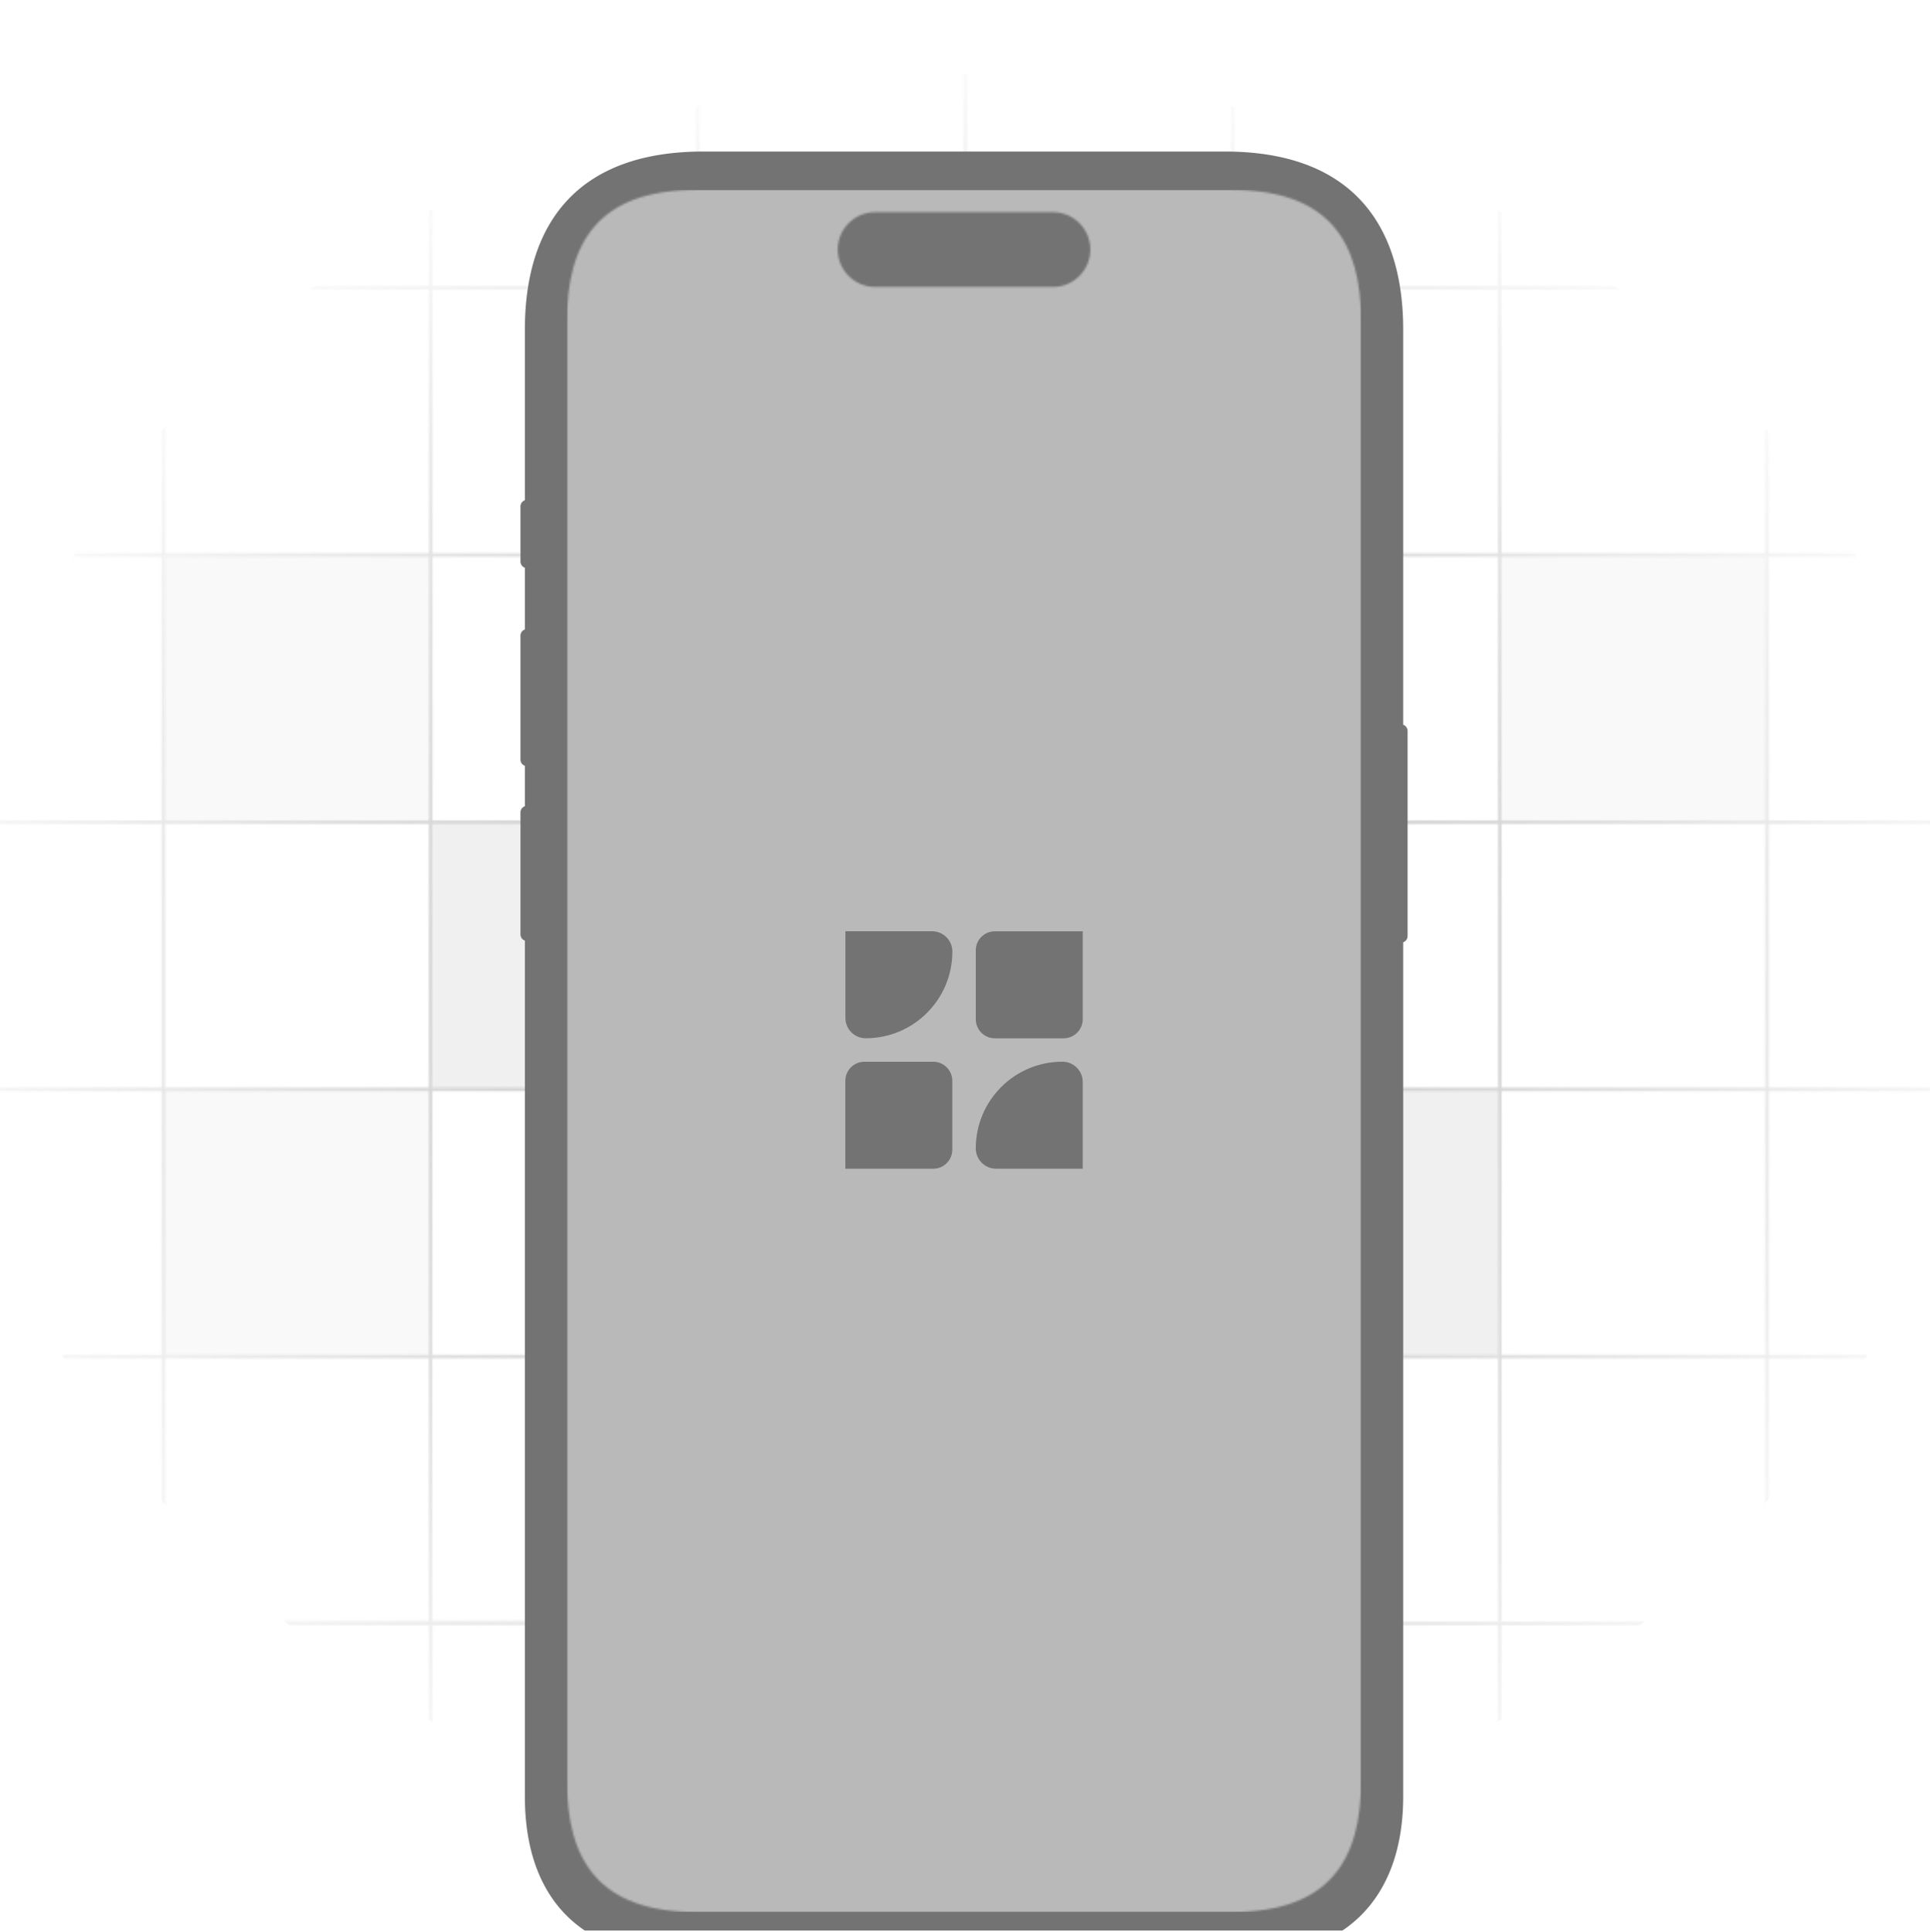
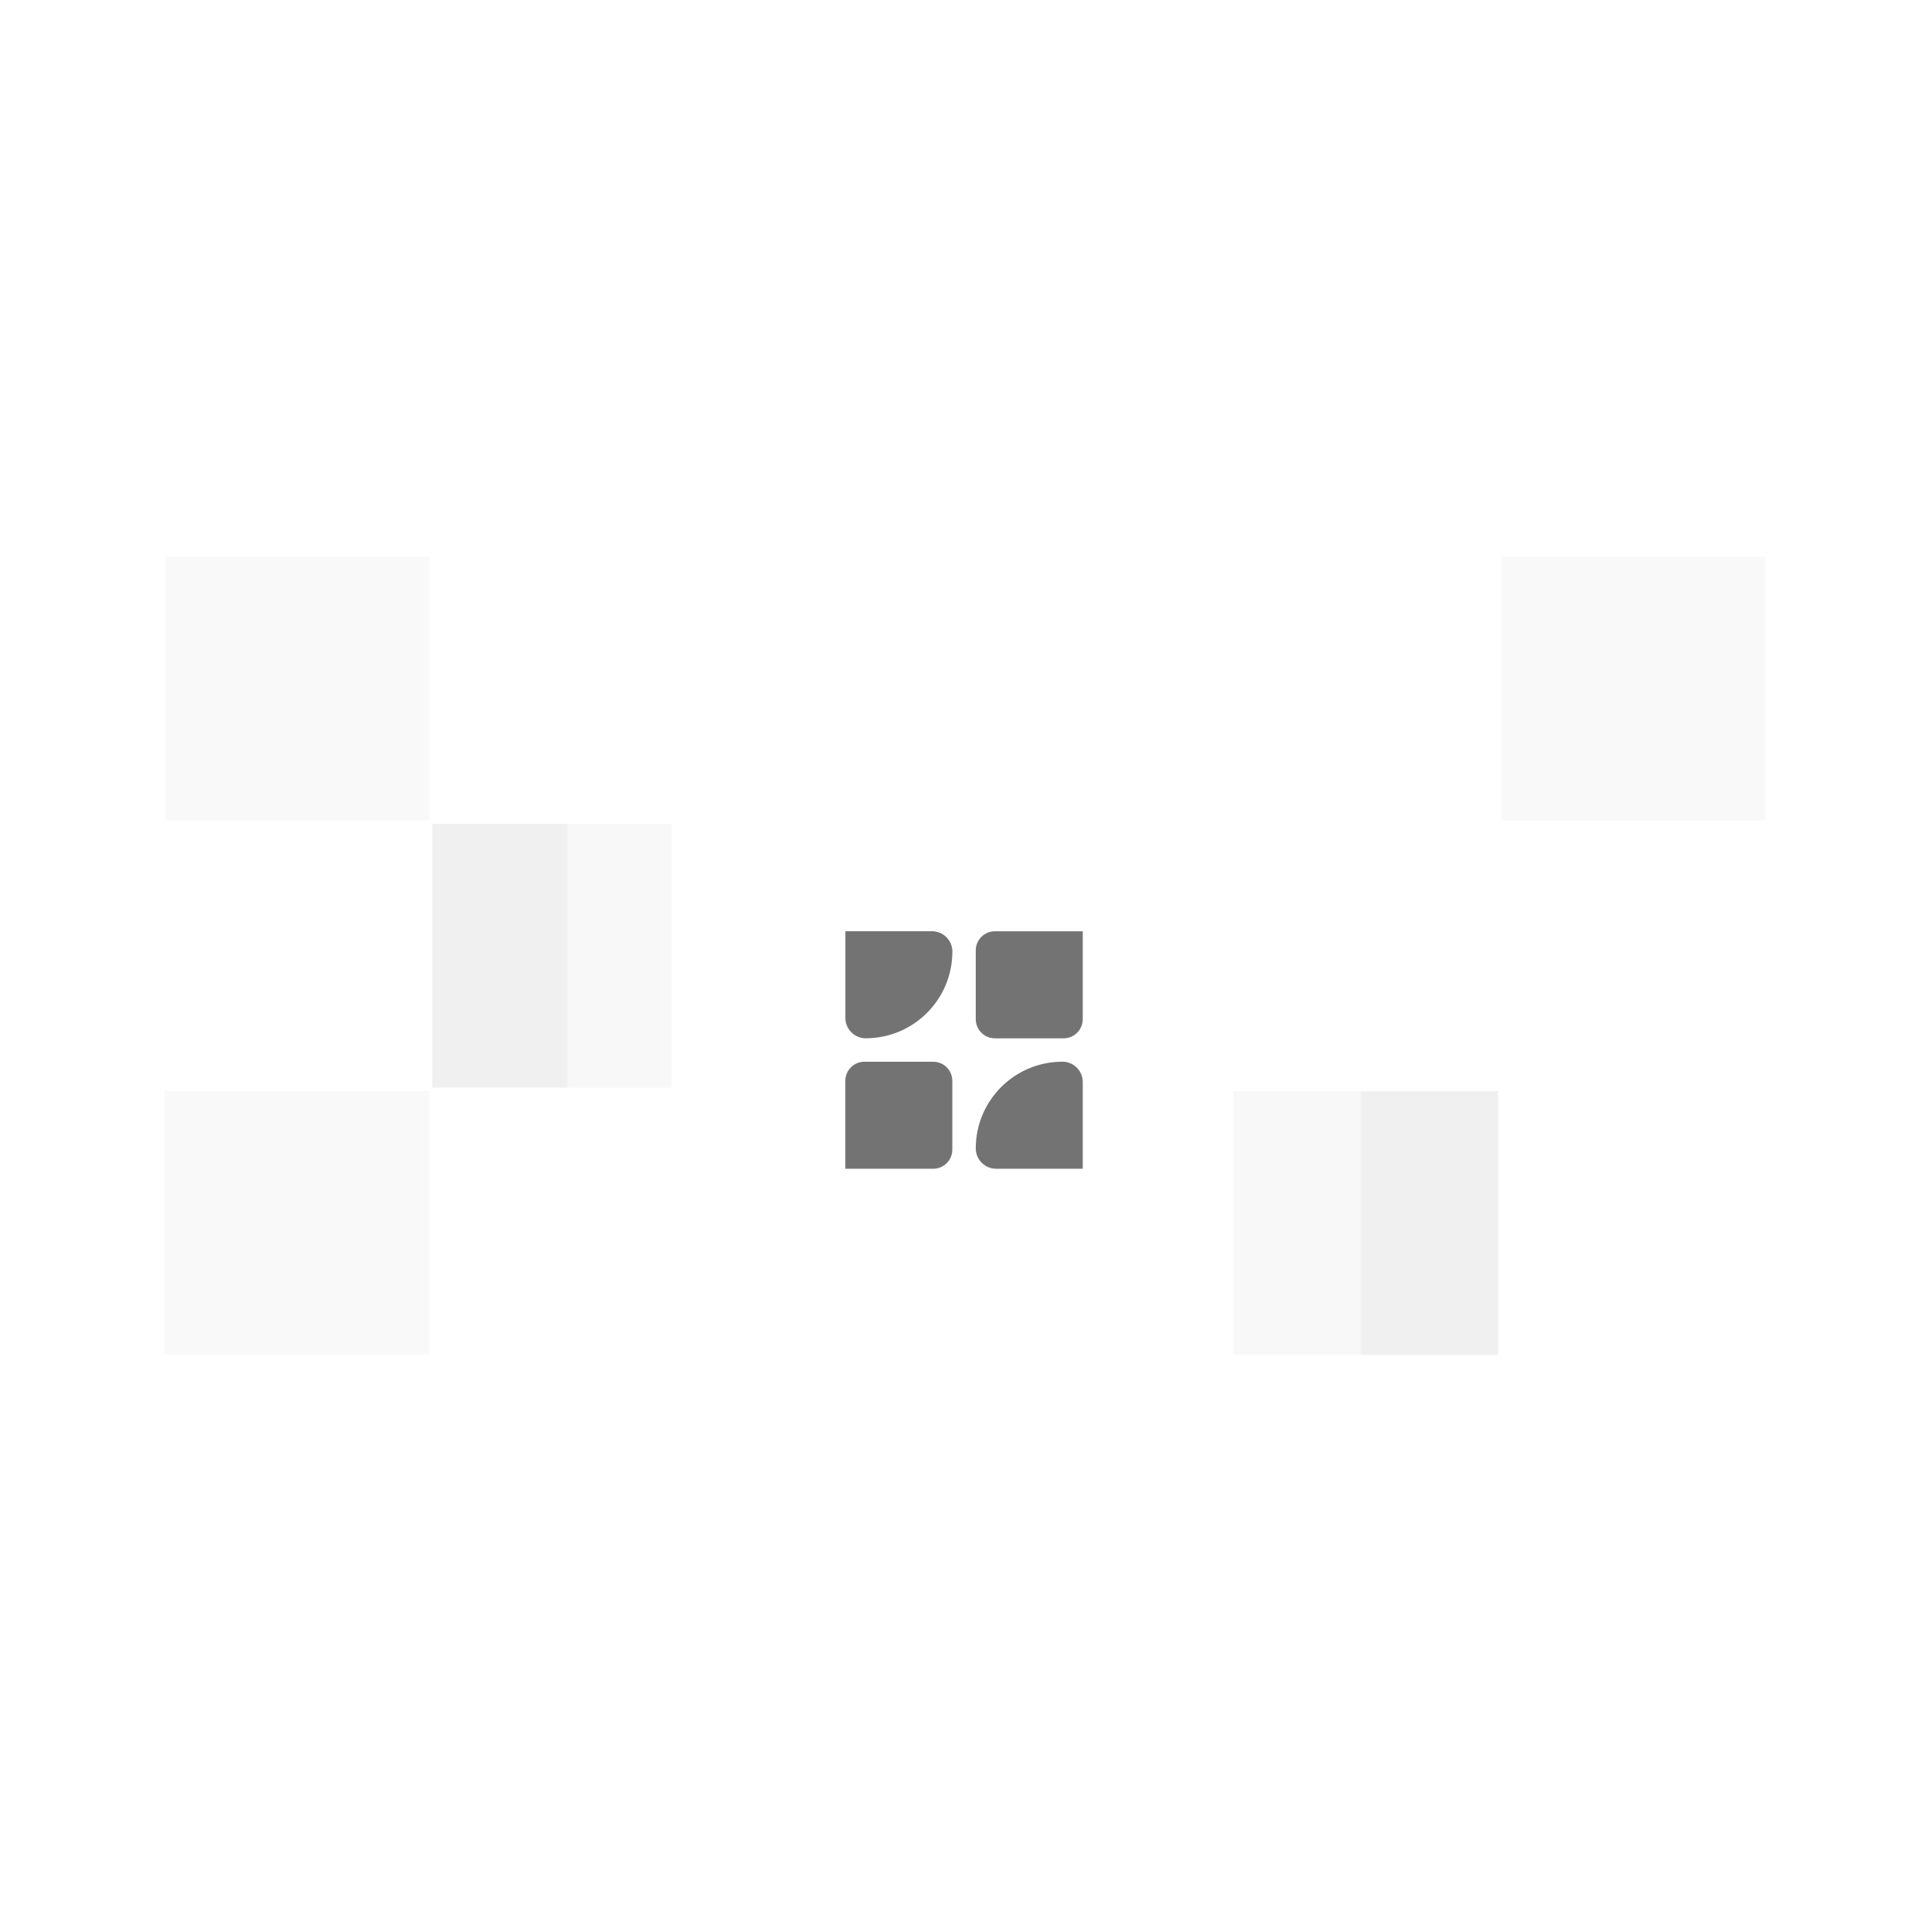
<svg xmlns="http://www.w3.org/2000/svg" width="1000" height="1001" fill="none">
  <g clip-path="url(#a)">
    <g clip-path="url(#b)">
      <mask id="c" width="1665" height="1664" x="-332" y="9" maskUnits="userSpaceOnUse" style="mask-type:alpha">
-         <path stroke="#949BCF" stroke-width="1.768" d="M84.686 10.34v416.6m0-2.426v417.982M223.203 10.34v416.6m-.109-2.426v417.982M361.472 10.34l-.002 415.799m.024-1.625v417.982M84.686 424.514v417.982M500.238 10.34v416.6m-.343-2.426v417.982m-831.809-416.598H86.068m-417.982 415.214H86.068M83.3 425.897h417.982M83.3 841.112h417.982m-833.196-553.619H86.068m-417.982 415.214H86.068M83.3 287.493h417.982M83.3 702.707h417.982m-833.196-553.619H86.068m-417.982 415.215H86.068M83.3 149.088h417.982M83.3 564.303h417.982m-831.81-553.619H86.07m-416.598 415.213H86.07M84.686 10.34h416.598M84.686 425.898h416.598M84.686 840.471v416.599m138.517-416.599v416.599m138.514-416.599v416.599m138.521-416.599v416.599m-832.152-277.851H86.068m-2.768 0h417.982m-831.81-138.406H86.07m-1.384-.342h416.598m-.967-830.403v417.214m0-2.768v417.982M915.531 10.34v416.6m0-2.426v417.982M638.723 9.3v417.982m0-2.768v417.982M777.068 10.34v416.942m.059-2.768v417.982m138.404-417.982v417.982M498.932 425.898h417.982M498.932 841.112h417.982m-2.768-415.215h417.984M914.146 841.112h417.984M498.932 287.493h417.982M498.932 702.707h417.982m-2.768-415.214h417.984M914.146 702.707h417.984M498.932 149.088h417.982M498.932 564.303h417.982m-2.768-415.215h417.984M914.146 564.303h417.984M500.317 10.684h416.599M500.317 425.897h416.599M915.531 10.34h416.599M915.531 425.898h416.599M500.317 840.199v417.211m415.214-416.938v416.598M638.723 839.43v417.98m138.345-416.938v416.938M498.932 979.219h417.982m-2.768 0h417.984M500.317 840.814h416.599m-1.385-.342h416.599" />
-       </mask>
+         </mask>
      <g mask="url(#c)">
        <path fill="url(#d)" d="M1019.54 500.228c0 255.205-232.706 462.089-519.768 462.089S-20 755.433-20 500.228s232.71-462.09 519.772-462.09 519.768 206.885 519.768 462.09Z" />
      </g>
    </g>
    <path fill="#B5B5B5" fill-opacity=".2" d="M223.977 426.788h124V563.42h-124z" />
    <path fill="#B5B5B5" fill-opacity=".08" d="M85.209 565.186h137v136.641h-137zm.374-276.803h137v136.641h-137z" />
    <path fill="#B5B5B5" fill-opacity=".2" d="M639.242 565.189h137v136.635h-137z" />
    <path fill="#B5B5B5" fill-opacity=".08" d="M777.952 288.377h136.692v136.635H777.952z" />
    <g filter="url(#e)">
-       <path fill="#737373" fill-rule="evenodd" d="M364.286 32.139h270.428c62.822 0 92.329 34.863 92.329 92.351v204.591a3.423 3.423 0 0 1 2.281 3.228v106.217a3.422 3.422 0 0 1-2.281 3.228V884.21c0 52.254-29.618 82.929-81.858 82.929H353.816c-52.24 0-81.858-29.628-81.858-82.929V440.881a3.422 3.422 0 0 1-2.281-3.228v-63.142c0-1.491.952-2.758 2.281-3.228v-20.927a3.424 3.424 0 0 1-2.281-3.228v-64.19c0-1.49.952-2.758 2.281-3.228v-31.961a3.424 3.424 0 0 1-2.281-3.228v-28.524c0-1.491.952-2.758 2.281-3.228V124.49c0-57.485 29.506-92.351 92.328-92.351Z" clip-rule="evenodd" />
      <mask id="f" width="413" height="893" x="293" y="52" maskUnits="userSpaceOnUse" style="mask-type:alpha">
        <path fill="#D9D9D9" fill-rule="evenodd" d="M705.242 876.047V120.089c0-40.834-16.229-68.057-67.01-68.057H360.769c-50.781 0-67.01 27.223-67.01 68.057v755.958c0 40.834 16.229 68.057 67.01 68.057h277.463c50.781 0 67.01-27.223 67.01-68.057ZM453.431 63.55c-10.698 0-19.37 8.672-19.37 19.37s8.672 19.37 19.37 19.37h92.139c10.698 0 19.37-8.672 19.37-19.37s-8.672-19.37-19.37-19.37h-92.139Z" clip-rule="evenodd" />
      </mask>
      <g mask="url(#f)">
        <path fill="#fff" fill-opacity=".5" d="M293.759 52.032h411.484v892.072H293.759z" />
        <path fill="#737373" fill-rule="evenodd" d="M515.476 436.064c-5.468 0-9.901 4.433-9.901 9.901v35.63c0 5.468 4.433 9.901 9.901 9.901h35.623c5.468 0 9.901-4.433 9.901-9.901v-45.531h-45.524Zm45.522 78.071.001 44.909h-44.902c-5.812 0-10.524-4.713-10.524-10.525 0-24.799 20.104-44.907 44.903-44.907 5.811 0 10.522 4.711 10.522 10.523Zm-67.571 35.026c0 5.469-4.433 9.902-9.901 9.902h-45.524v-45.531c0-5.469 4.433-9.901 9.901-9.901h35.623c5.468 0 9.901 4.432 9.901 9.901v35.629Zm-55.391-68.207v-44.91h44.901c5.812 0 10.524 4.713 10.524 10.525 0 24.799-20.104 44.907-44.903 44.907-5.811 0-10.522-4.711-10.522-10.522Z" clip-rule="evenodd" />
      </g>
    </g>
  </g>
  <defs>
    <clipPath id="a">
      <path fill="#fff" d="M0 .139h1000v1000H0z" />
    </clipPath>
    <clipPath id="b">
      <path fill="#fff" d="M-332 9.139h1664.02v981.86H-332z" />
    </clipPath>
    <radialGradient id="d" cx="0" cy="0" r="1" gradientTransform="rotate(90.006 -7.72 508.08) scale(506.584 569.821)" gradientUnits="userSpaceOnUse">
      <stop stop-color="#B3B3B3" stop-opacity=".8" />
      <stop offset="1" stop-color="#828282" stop-opacity="0" />
    </radialGradient>
    <filter id="e" width="497.066" height="977.096" x="250.967" y="32.139" color-interpolation-filters="sRGB" filterUnits="userSpaceOnUse">
      <feFlood flood-opacity="0" result="BackgroundImageFix" />
      <feColorMatrix in="SourceAlpha" result="hardAlpha" values="0 0 0 0 0 0 0 0 0 0 0 0 0 0 0 0 0 0 127 0" />
      <feOffset dy="2.897" />
      <feGaussianBlur stdDeviation="1.159" />
      <feColorMatrix values="0 0 0 0 0 0 0 0 0 0 0 0 0 0 0 0 0 0 0.031 0" />
      <feBlend in2="BackgroundImageFix" result="effect1_dropShadow_1241_1030" />
      <feColorMatrix in="SourceAlpha" result="hardAlpha" values="0 0 0 0 0 0 0 0 0 0 0 0 0 0 0 0 0 0 127 0" />
      <feOffset dy="6.963" />
      <feGaussianBlur stdDeviation="2.785" />
      <feColorMatrix values="0 0 0 0 0 0 0 0 0 0 0 0 0 0 0 0 0 0 0.044 0" />
      <feBlend in2="effect1_dropShadow_1241_1030" result="effect2_dropShadow_1241_1030" />
      <feColorMatrix in="SourceAlpha" result="hardAlpha" values="0 0 0 0 0 0 0 0 0 0 0 0 0 0 0 0 0 0 127 0" />
      <feOffset dy="13.111" />
      <feGaussianBlur stdDeviation="5.244" />
      <feColorMatrix values="0 0 0 0 0 0 0 0 0 0 0 0 0 0 0 0 0 0 0.055 0" />
      <feBlend in2="effect2_dropShadow_1241_1030" result="effect3_dropShadow_1241_1030" />
      <feColorMatrix in="SourceAlpha" result="hardAlpha" values="0 0 0 0 0 0 0 0 0 0 0 0 0 0 0 0 0 0 127 0" />
      <feOffset dy="23.387" />
      <feGaussianBlur stdDeviation="9.355" />
      <feColorMatrix values="0 0 0 0 0 0 0 0 0 0 0 0 0 0 0 0 0 0 0.066 0" />
      <feBlend in2="effect3_dropShadow_1241_1030" result="effect4_dropShadow_1241_1030" />
      <feBlend in="SourceGraphic" in2="effect4_dropShadow_1241_1030" result="shape" />
    </filter>
  </defs>
</svg>